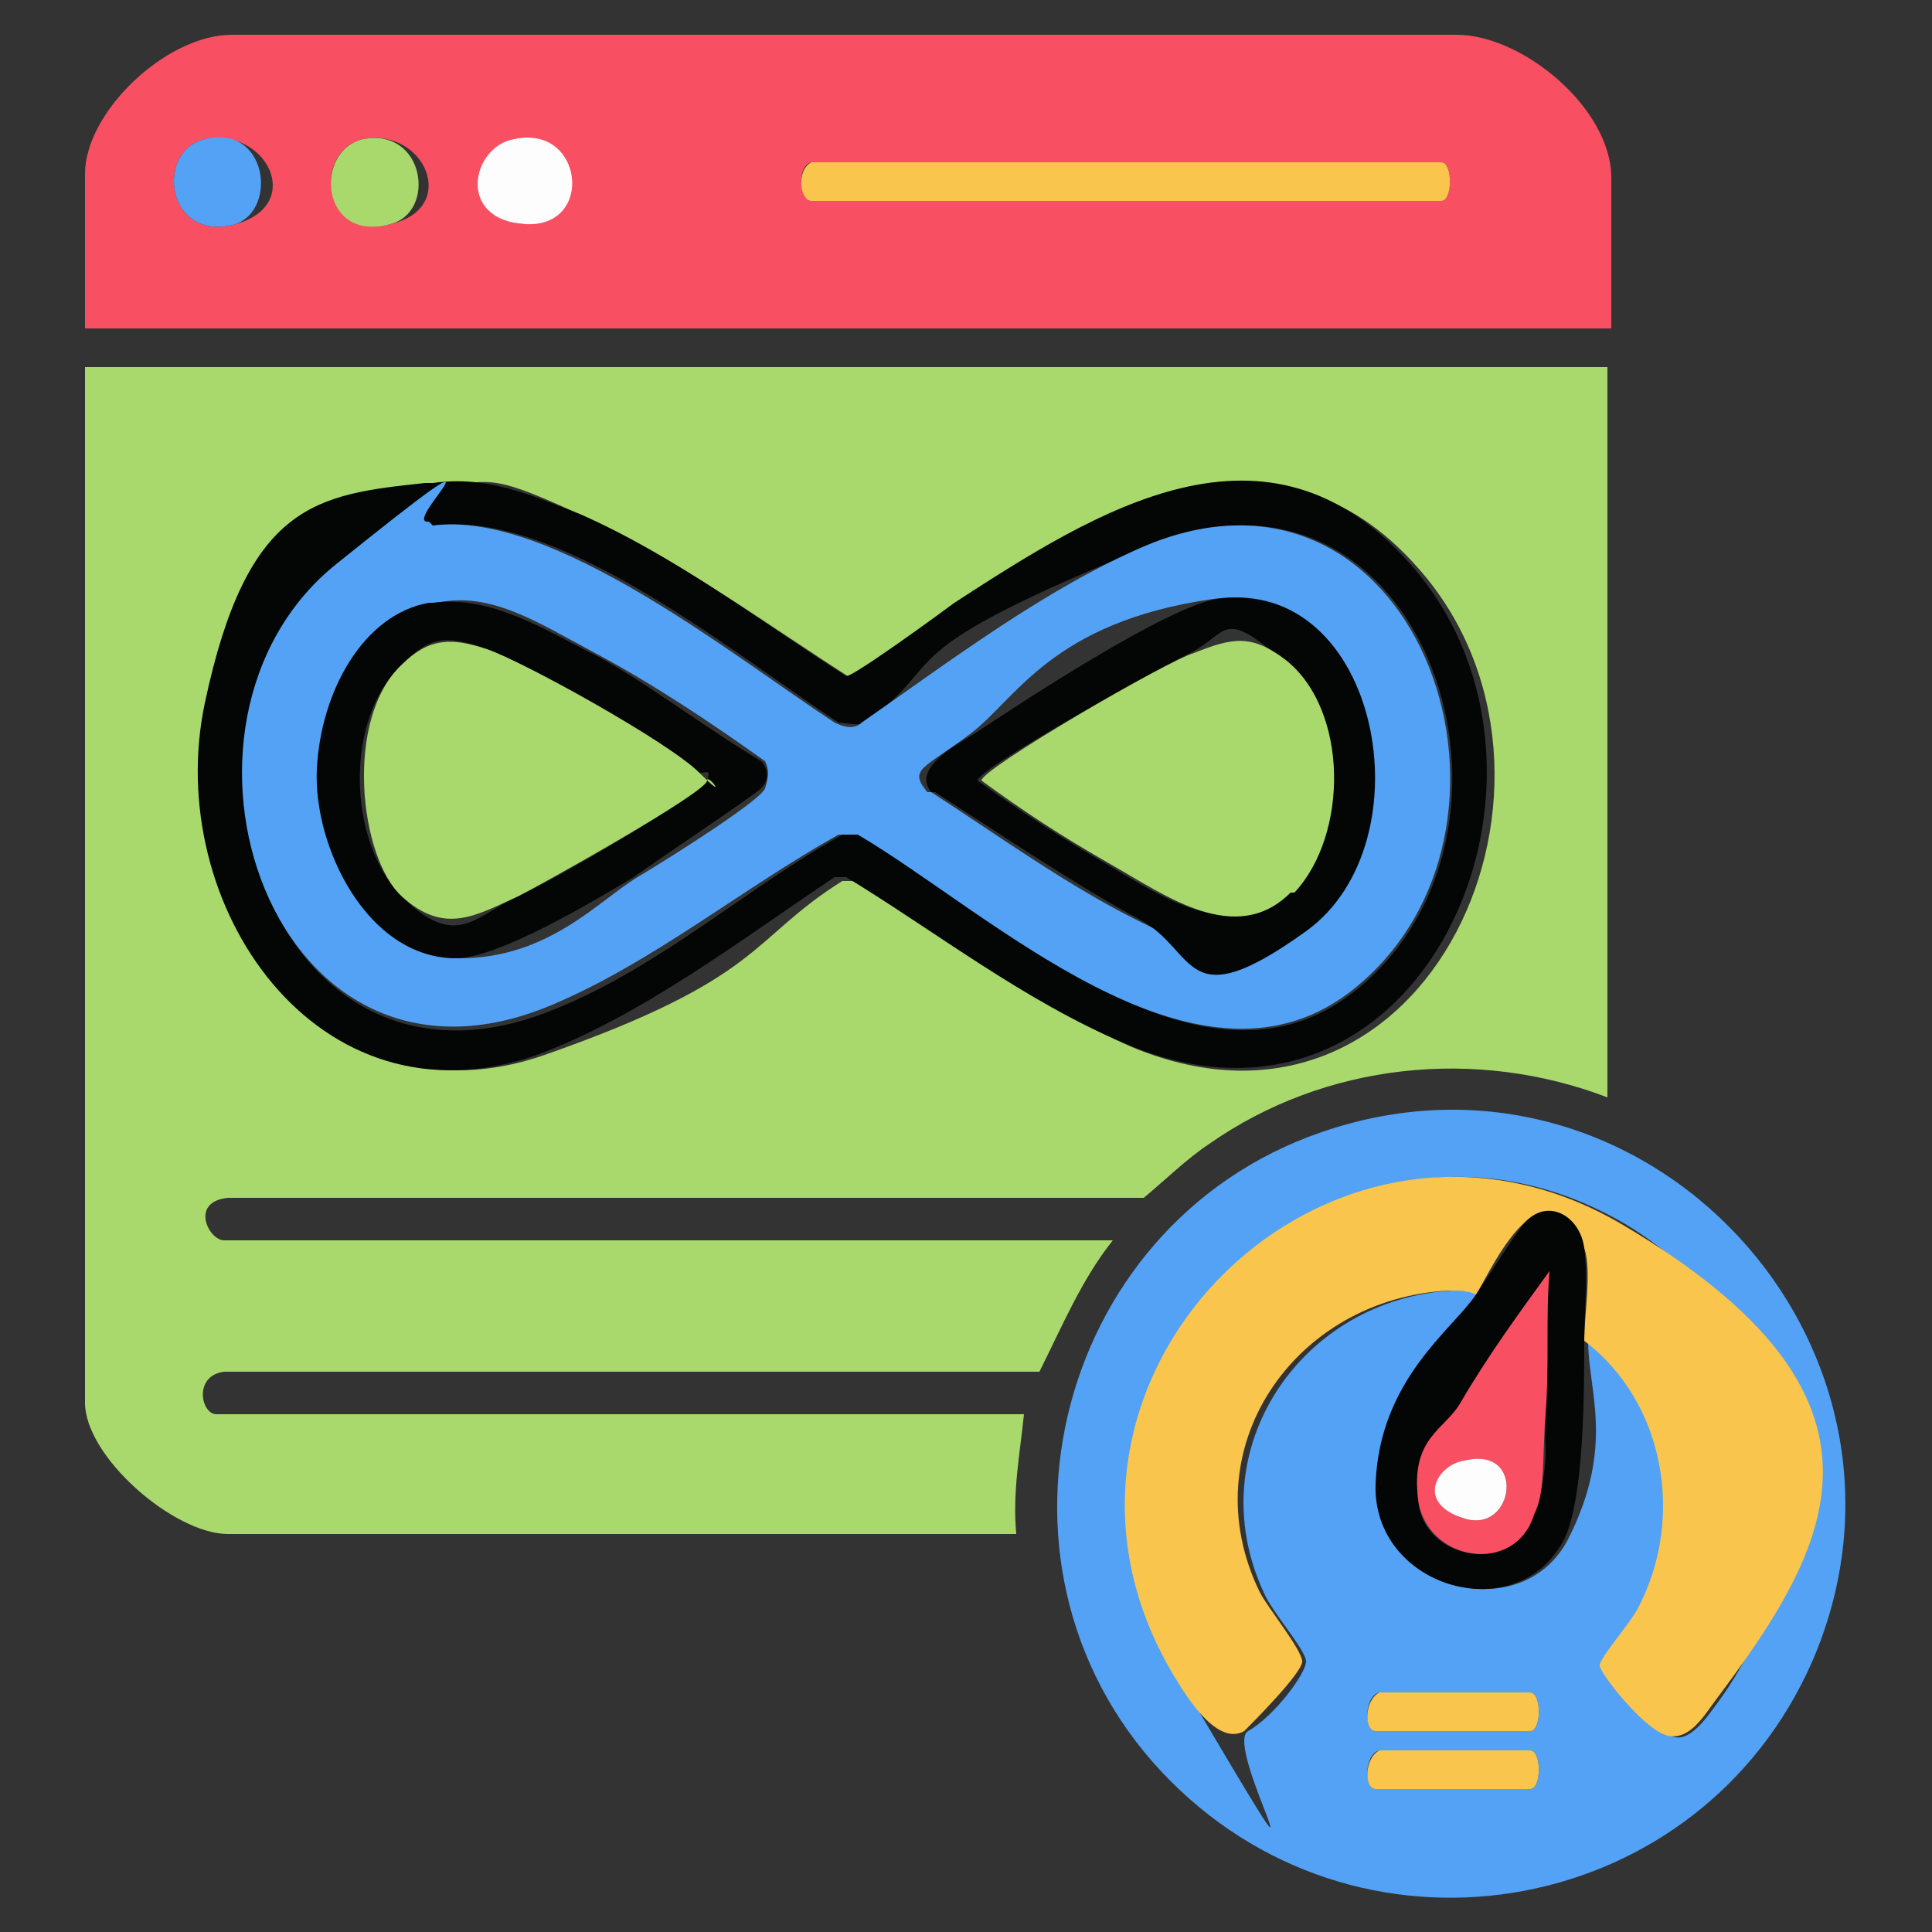
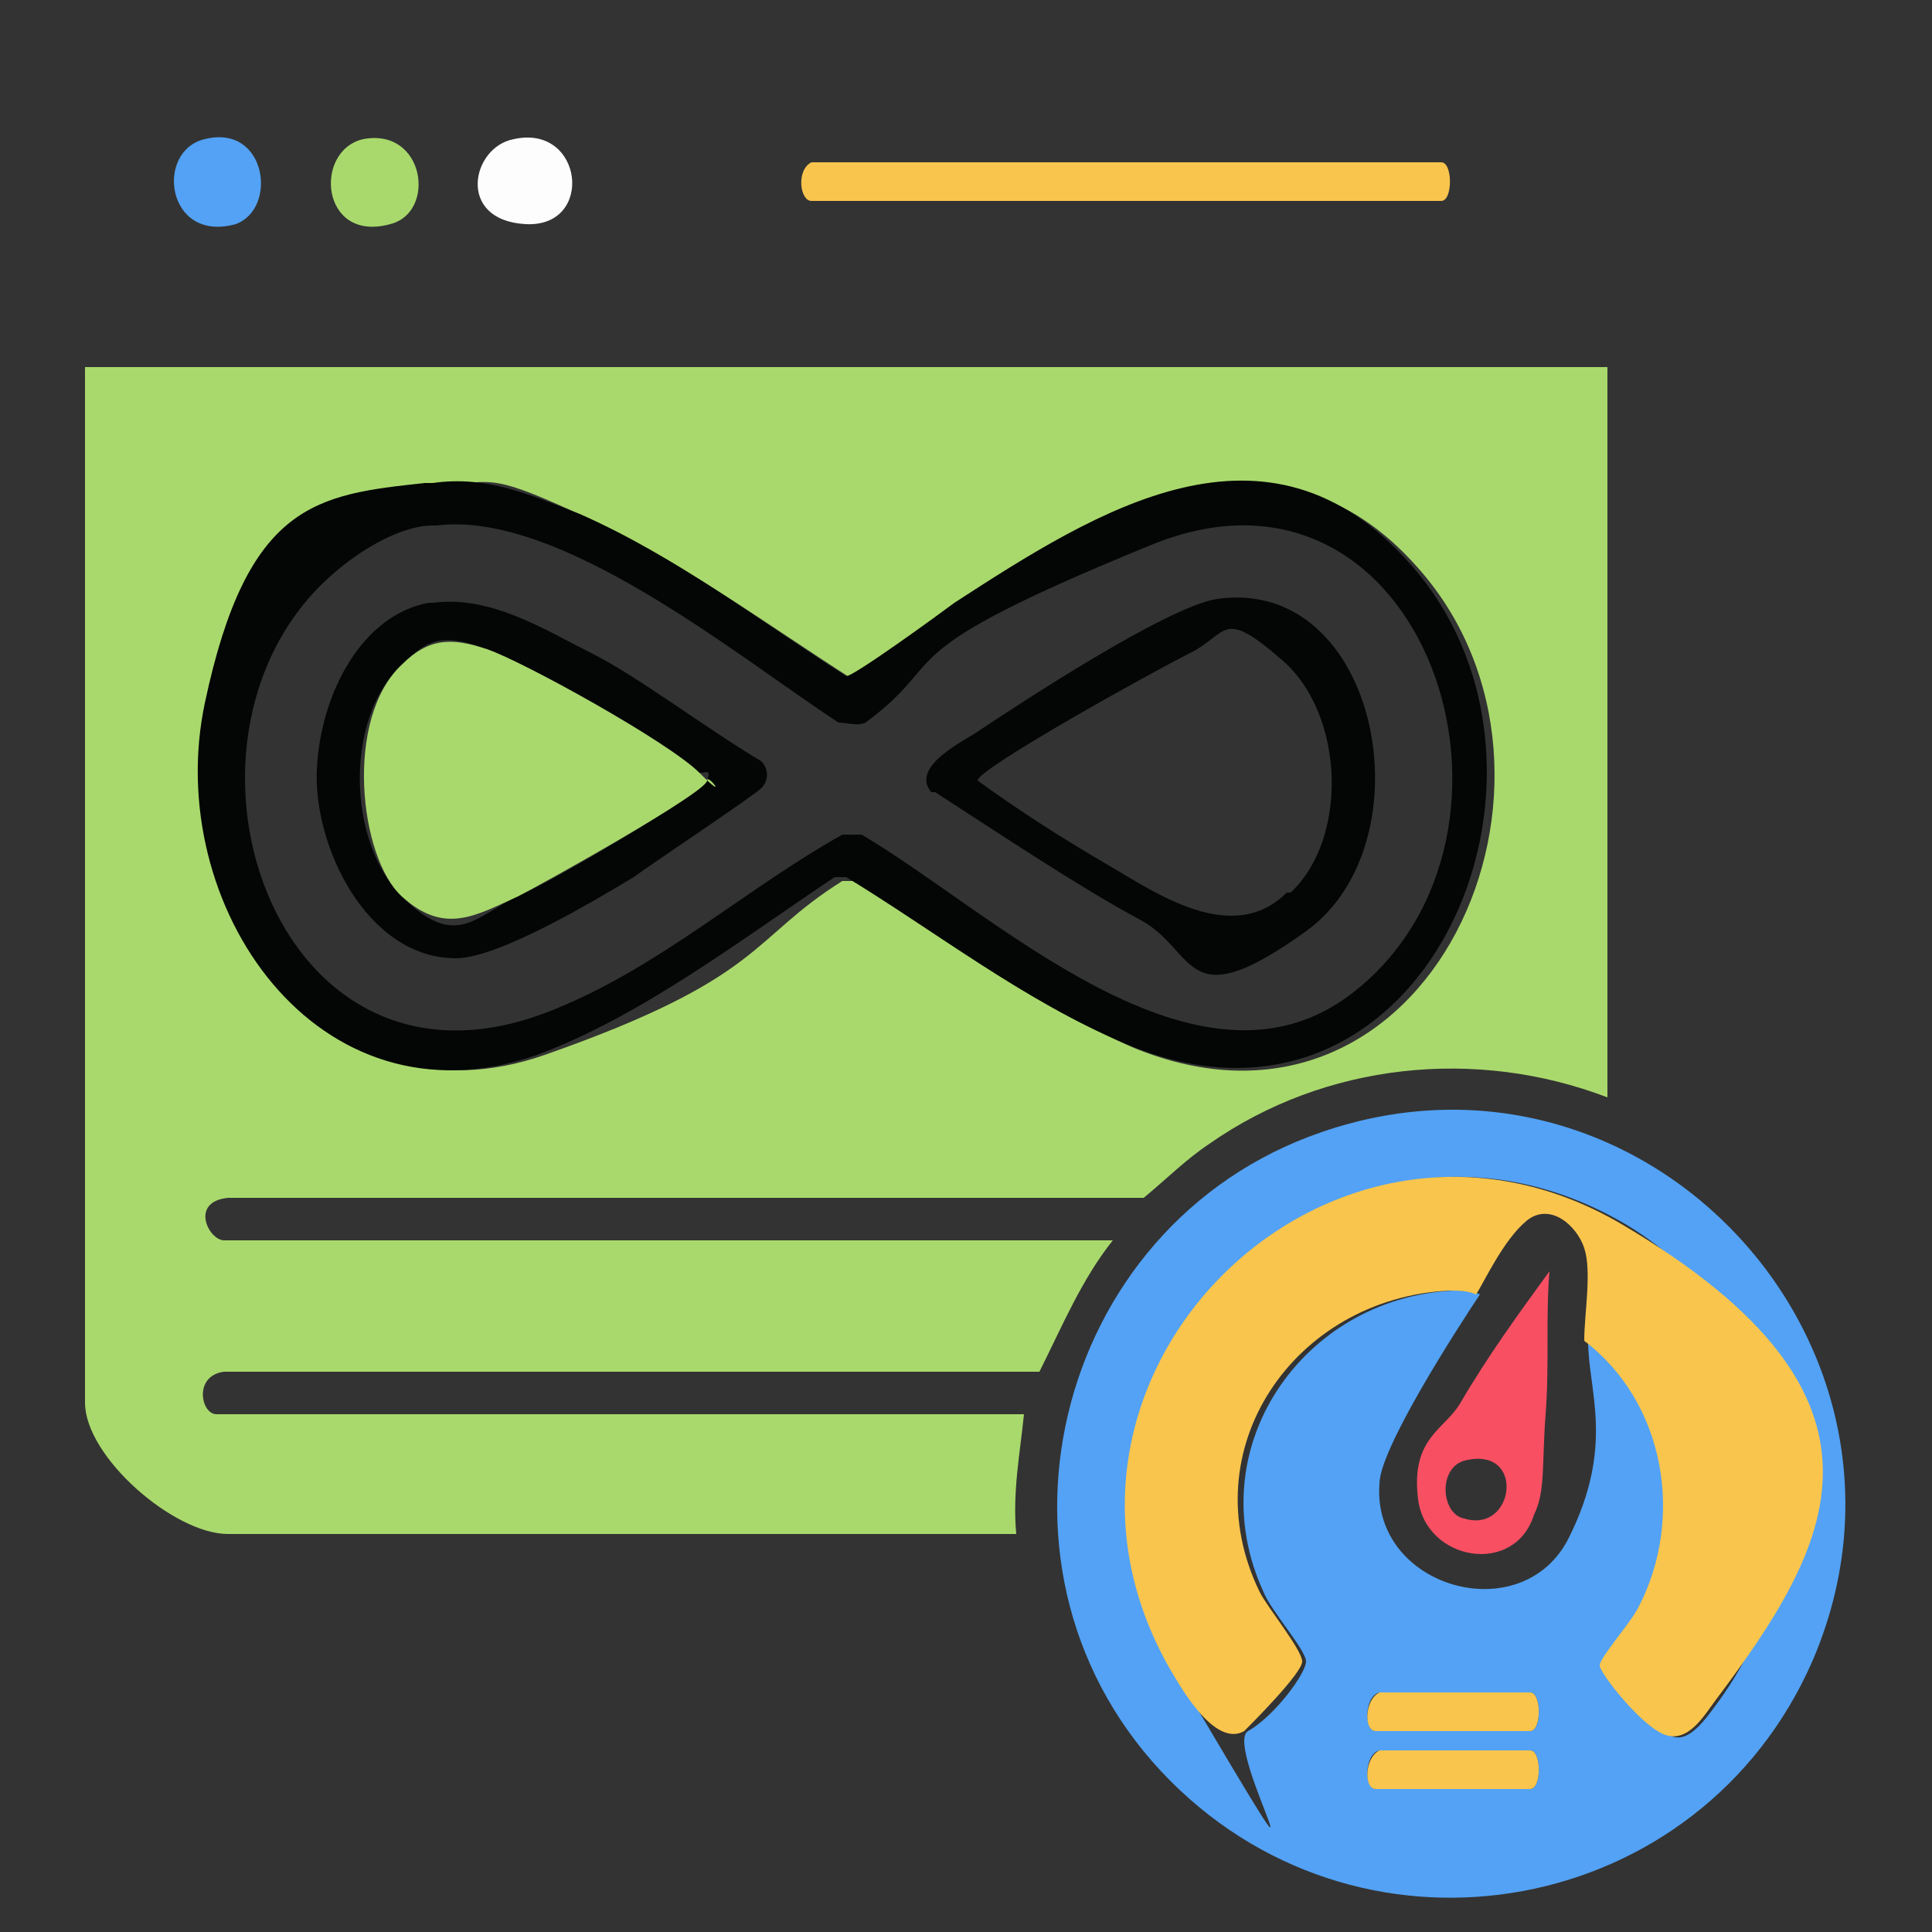
<svg xmlns="http://www.w3.org/2000/svg" id="Layer_1" viewBox="0 0 50 50">
  <rect x="0" y="0" width="50" height="50" fill="#333333" stroke="none" />
  <defs>
    <style>      .st0 {        fill: #a9d96c;      }      .st1 {        fill: #f94f63;      }      .st2 {        fill: #040605;      }      .st3 {        fill: #f9c54d;      }      .st4 {        fill: #53a2f5;      }      .st5 {        fill: #fdfdfd;      }    </style>
  </defs>
  <path class="st0" d="M41.6,9.5v18.9c-3.4-1.3-7.3-.9-10.3,1.2-.6.4-1.1.9-1.7,1.4H5.9c-1,.1-.5,1.1-.1,1.1h23c-.8,1-1.3,2.2-1.9,3.4H5.8c-.8.1-.6,1.1-.2,1.1h20.9c-.1,1-.3,2-.2,3.1H5.9c-1.4,0-3.7-2-3.7-3.4V9.5h39.4ZM11.2,12.5c-2.9.3-5.2,3-5.7,5.7-1.1,5.2,2.9,11.1,8.6,9.1s5.3-3,7.7-4.5h.3c2.4,1.4,4.7,3.2,7.2,4.3,7.7,3.2,12.2-7,7.4-12.4-3.7-4.2-8.1-1.3-11.8,1s-2.7,1.9-2.8,1.9c-2.2-1.4-4.5-3.1-6.9-4.2s-2.4-1-3.8-.8Z" />
-   <path class="st1" d="M41.6,8.5H2.2v-4c0-1.6,2.1-3.6,3.8-3.6h31.7c1.7,0,4,1.9,4,3.7v3.9ZM5.3,3.6c-1.3.3-1,2.7.8,2.2s.8-2.5-.8-2.2ZM9.4,3.6c-1.3.3-1.1,2.6.7,2.2s.9-2.5-.7-2.2ZM13.3,3.6c-1.1.2-1,2.2.3,2.2s1.5-2.6-.3-2.2ZM21,4.2c-.4.1-.3,1,0,1h16.3c.3,0,.3-1,0-1h-16.3Z" />
  <path class="st4" d="M30.3,46.1c-5.3-5.3-3.1-14.4,3.9-16.8,8.4-2.9,16.2,5.6,12.7,13.7-2.9,6.6-11.5,8.2-16.6,3.1ZM38.3,33.5c-.6.9-2.6,4-2.6,4.9-.2,2.7,3.7,3.8,4.9,1.4s.5-3.8.5-5.1c2.1,1.6,2.6,4.6,1.4,6.9s-1,1.2-1,1.5,1.5,1.7,1.7,1.8c.5.3,1-.5,1.3-.9,2.9-4,1.9-9.7-2.4-12.3-7.6-4.5-16.1,4.1-11.6,11.7s1.1,1.8,1.8,1.4,1.5-1.5,1.5-1.8-.9-1.3-1.1-1.8c-1.7-3.7,1-7.6,4.9-7.8.2,0,.5,0,.7.1ZM35.7,43.8c-.4.1-.4,1-.1,1h4c.3,0,.3-1,0-1h-3.9ZM35.7,45.3c-.4.1-.4,1-.1,1h4c.3,0,.3-1,0-1h-3.9Z" />
  <path class="st2" d="M11.2,12.5c1.4-.2,2.5.3,3.8.8,2.5,1.1,4.7,2.8,6.9,4.2.2,0,2.4-1.6,2.8-1.9,3.7-2.4,8.1-5.2,11.8-1,4.8,5.4.3,15.7-7.4,12.4-2.6-1.1-4.9-2.9-7.2-4.3h-.3c-2.4,1.6-5,3.6-7.7,4.6-5.7,2-9.7-3.9-8.6-9.1s2.9-5.4,5.7-5.7ZM11.2,13.6c-.8,0-1.8.6-2.4,1.1-5.1,4.1-1.8,14.5,5.6,11.4,2.7-1.1,4.9-3.1,7.4-4.5h.5c3.4,2,8.7,7.2,12.7,4.1,5.3-4.1,1.9-14.5-5.2-11.6s-5.1,2.9-7.4,4.6c-.2.1-.5,0-.7,0-2.6-1.7-7.2-5.5-10.4-5.1Z" />
  <path class="st3" d="M21,4.2h16.3c.3,0,.3,1,0,1h-16.3c-.3,0-.4-.8,0-1Z" />
  <path class="st5" d="M13.3,3.6c1.8-.4,2.1,2.3.3,2.2s-1.4-2-.3-2.2Z" />
  <path class="st4" d="M5.3,3.6c1.6-.4,1.9,1.8.8,2.2-1.8.5-2.1-1.9-.8-2.2Z" />
  <path class="st0" d="M9.4,3.6c1.6-.3,1.9,1.9.7,2.2-1.8.5-2-1.9-.7-2.2Z" />
  <path class="st3" d="M41,34.7c0-.7.2-1.8,0-2.4s-.9-1.2-1.5-.7-1.1,1.6-1.3,1.9c-.2-.1-.5-.1-.7-.1-4,.2-6.7,4.1-4.9,7.8.2.4,1.1,1.5,1.1,1.8s-1.3,1.6-1.5,1.8c-.7.4-1.5-.9-1.8-1.4-4.6-7.6,4-16.2,11.6-11.7s5.4,8.3,2.4,12.3c-.3.4-.7,1.1-1.3.9s-1.7-1.6-1.7-1.8.8-1.1,1-1.5c1.2-2.3.7-5.3-1.4-6.9Z" />
-   <path class="st2" d="M41,34.7c0,1.3,0,4-.5,5.1-1.2,2.4-5,1.3-4.9-1.4s2-4,2.6-4.9,1.1-1.7,1.3-1.9c.6-.6,1.4-.1,1.5.7s0,1.7,0,2.4ZM40.1,32.9c-.8,1.1-1.6,2.2-2.3,3.4s-1.2,1.8-1.1,2.5c.1,1.6,2.5,2,3,.4s.2-1.9.3-2.6c0-1.2,0-2.4.1-3.7Z" />
  <path class="st3" d="M35.7,43.8h3.9c.3,0,.3,1,0,1h-4c-.3,0-.3-.8.1-1Z" />
  <path class="st3" d="M35.7,45.3h3.9c.3,0,.3,1,0,1h-4c-.3,0-.3-.8.1-1Z" />
-   <path class="st4" d="M11.2,13.6c3.1-.4,7.8,3.4,10.4,5.1.2.1.5.2.7,0,2.3-1.6,4.8-3.5,7.4-4.6,7.1-2.9,10.6,7.5,5.2,11.6-4,3-9.3-2.1-12.7-4.1h-.5c-2.5,1.4-4.8,3.3-7.4,4.4-7.3,3.1-10.7-7.3-5.6-11.4s1.6-1,2.4-1.1ZM11.2,15.6c-1.7.3-2.9,2.7-2.9,4.3s1.3,4.9,3.6,4.9,3.6-1.5,4.6-2.1,3.2-2,3.3-2.3.1-.5,0-.7c-1.4-1-2.9-2-4.4-2.8s-2.7-1.6-4.1-1.3ZM24.1,20.5c1.7,1.1,3.5,2.4,5.3,3.3s2.8,1.4,4.3.3c3.2-2.3,1.9-9.2-2.3-8.6s-5.1,2.6-6.3,3.5-1.6.9-1.1,1.5Z" />
  <path class="st1" d="M40.1,32.9c-.1,1.2,0,2.4-.1,3.7s0,2-.3,2.6c-.5,1.6-2.8,1.2-3-.4s.7-1.8,1.1-2.5c.7-1.2,1.5-2.3,2.3-3.4ZM37.9,37.8c-.7.2-.6,1.4,0,1.5,1.3.4,1.6-1.9,0-1.5Z" />
  <path class="st2" d="M11.2,15.6c1.5-.2,2.9.7,4.1,1.3s2.9,1.9,4.4,2.8c.2.2.2.5,0,.7s-2.9,2-3.3,2.3c-1,.6-3.5,2.1-4.6,2.1-2.3,0-3.7-2.9-3.6-4.9s1.2-4,2.9-4.3ZM10.4,17.2c-1.5,1.4-1.4,4.6,0,6s1.9.5,3,0,4.8-2.7,4.9-3,0-.2-.2-.2c-.8-.8-4.4-2.8-5.5-3.2s-1.5-.3-2.2.4Z" />
  <path class="st2" d="M24.1,20.5c-.5-.6.6-1.2,1.1-1.5,1.2-.8,5-3.3,6.3-3.5,4.2-.6,5.5,6.3,2.3,8.6s-2.8.5-4.3-.3-3.6-2.2-5.3-3.3ZM33.4,23.1c1.5-1.4,1.4-4.6-.2-6s-1.4-.7-2.4-.2-5.5,3-5.5,3.3c1.1.8,2.2,1.5,3.4,2.2s3.2,2.1,4.6.7Z" />
-   <path class="st5" d="M37.9,37.8c1.6-.4,1.3,1.9,0,1.5s-.7-1.4,0-1.5Z" />
  <path class="st0" d="M10.4,17.2c.7-.7,1.3-.7,2.2-.4s4.7,2.4,5.5,3.2.2,0,.2.2c0,.3-4.3,2.7-4.9,3-1.1.5-1.9,1-3,0s-1.5-4.6,0-6Z" />
-   <path class="st0" d="M33.4,23.1c-1.4,1.4-3.2.1-4.6-.7s-2.3-1.4-3.4-2.2c0-.3,4.8-3.1,5.5-3.3,1-.4,1.5-.5,2.4.2,1.6,1.3,1.6,4.5.2,6Z" />
</svg>